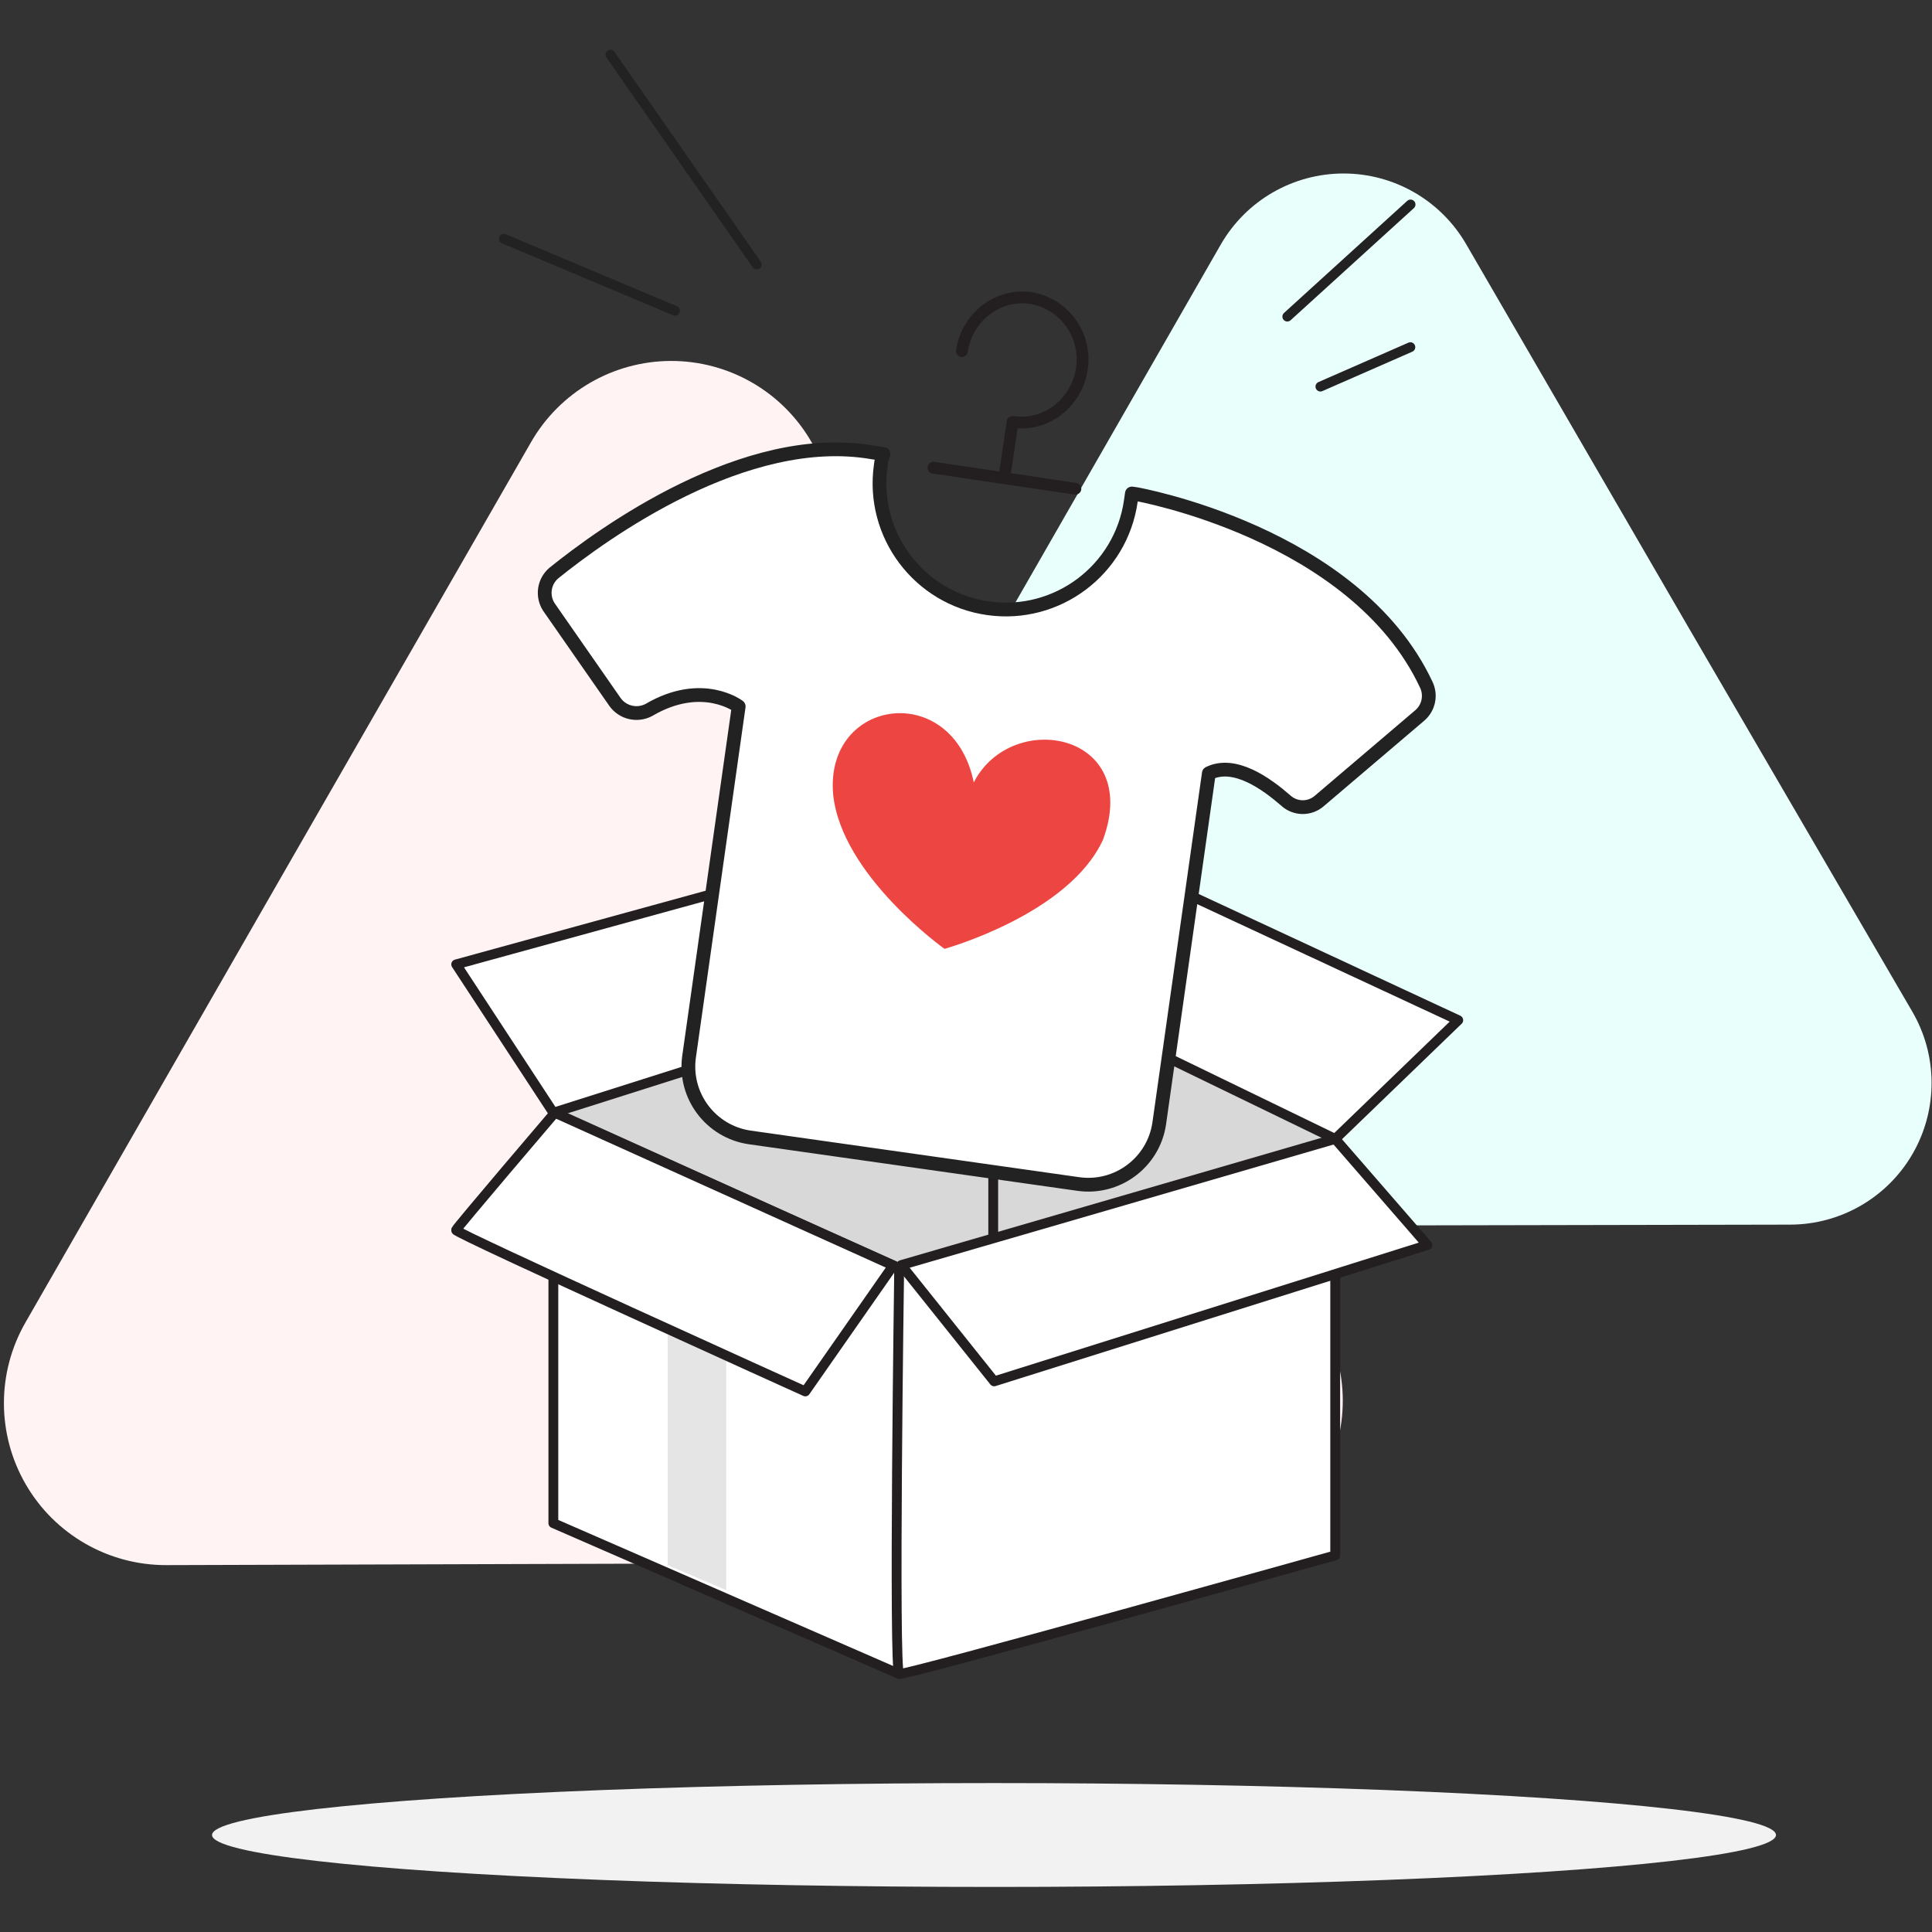
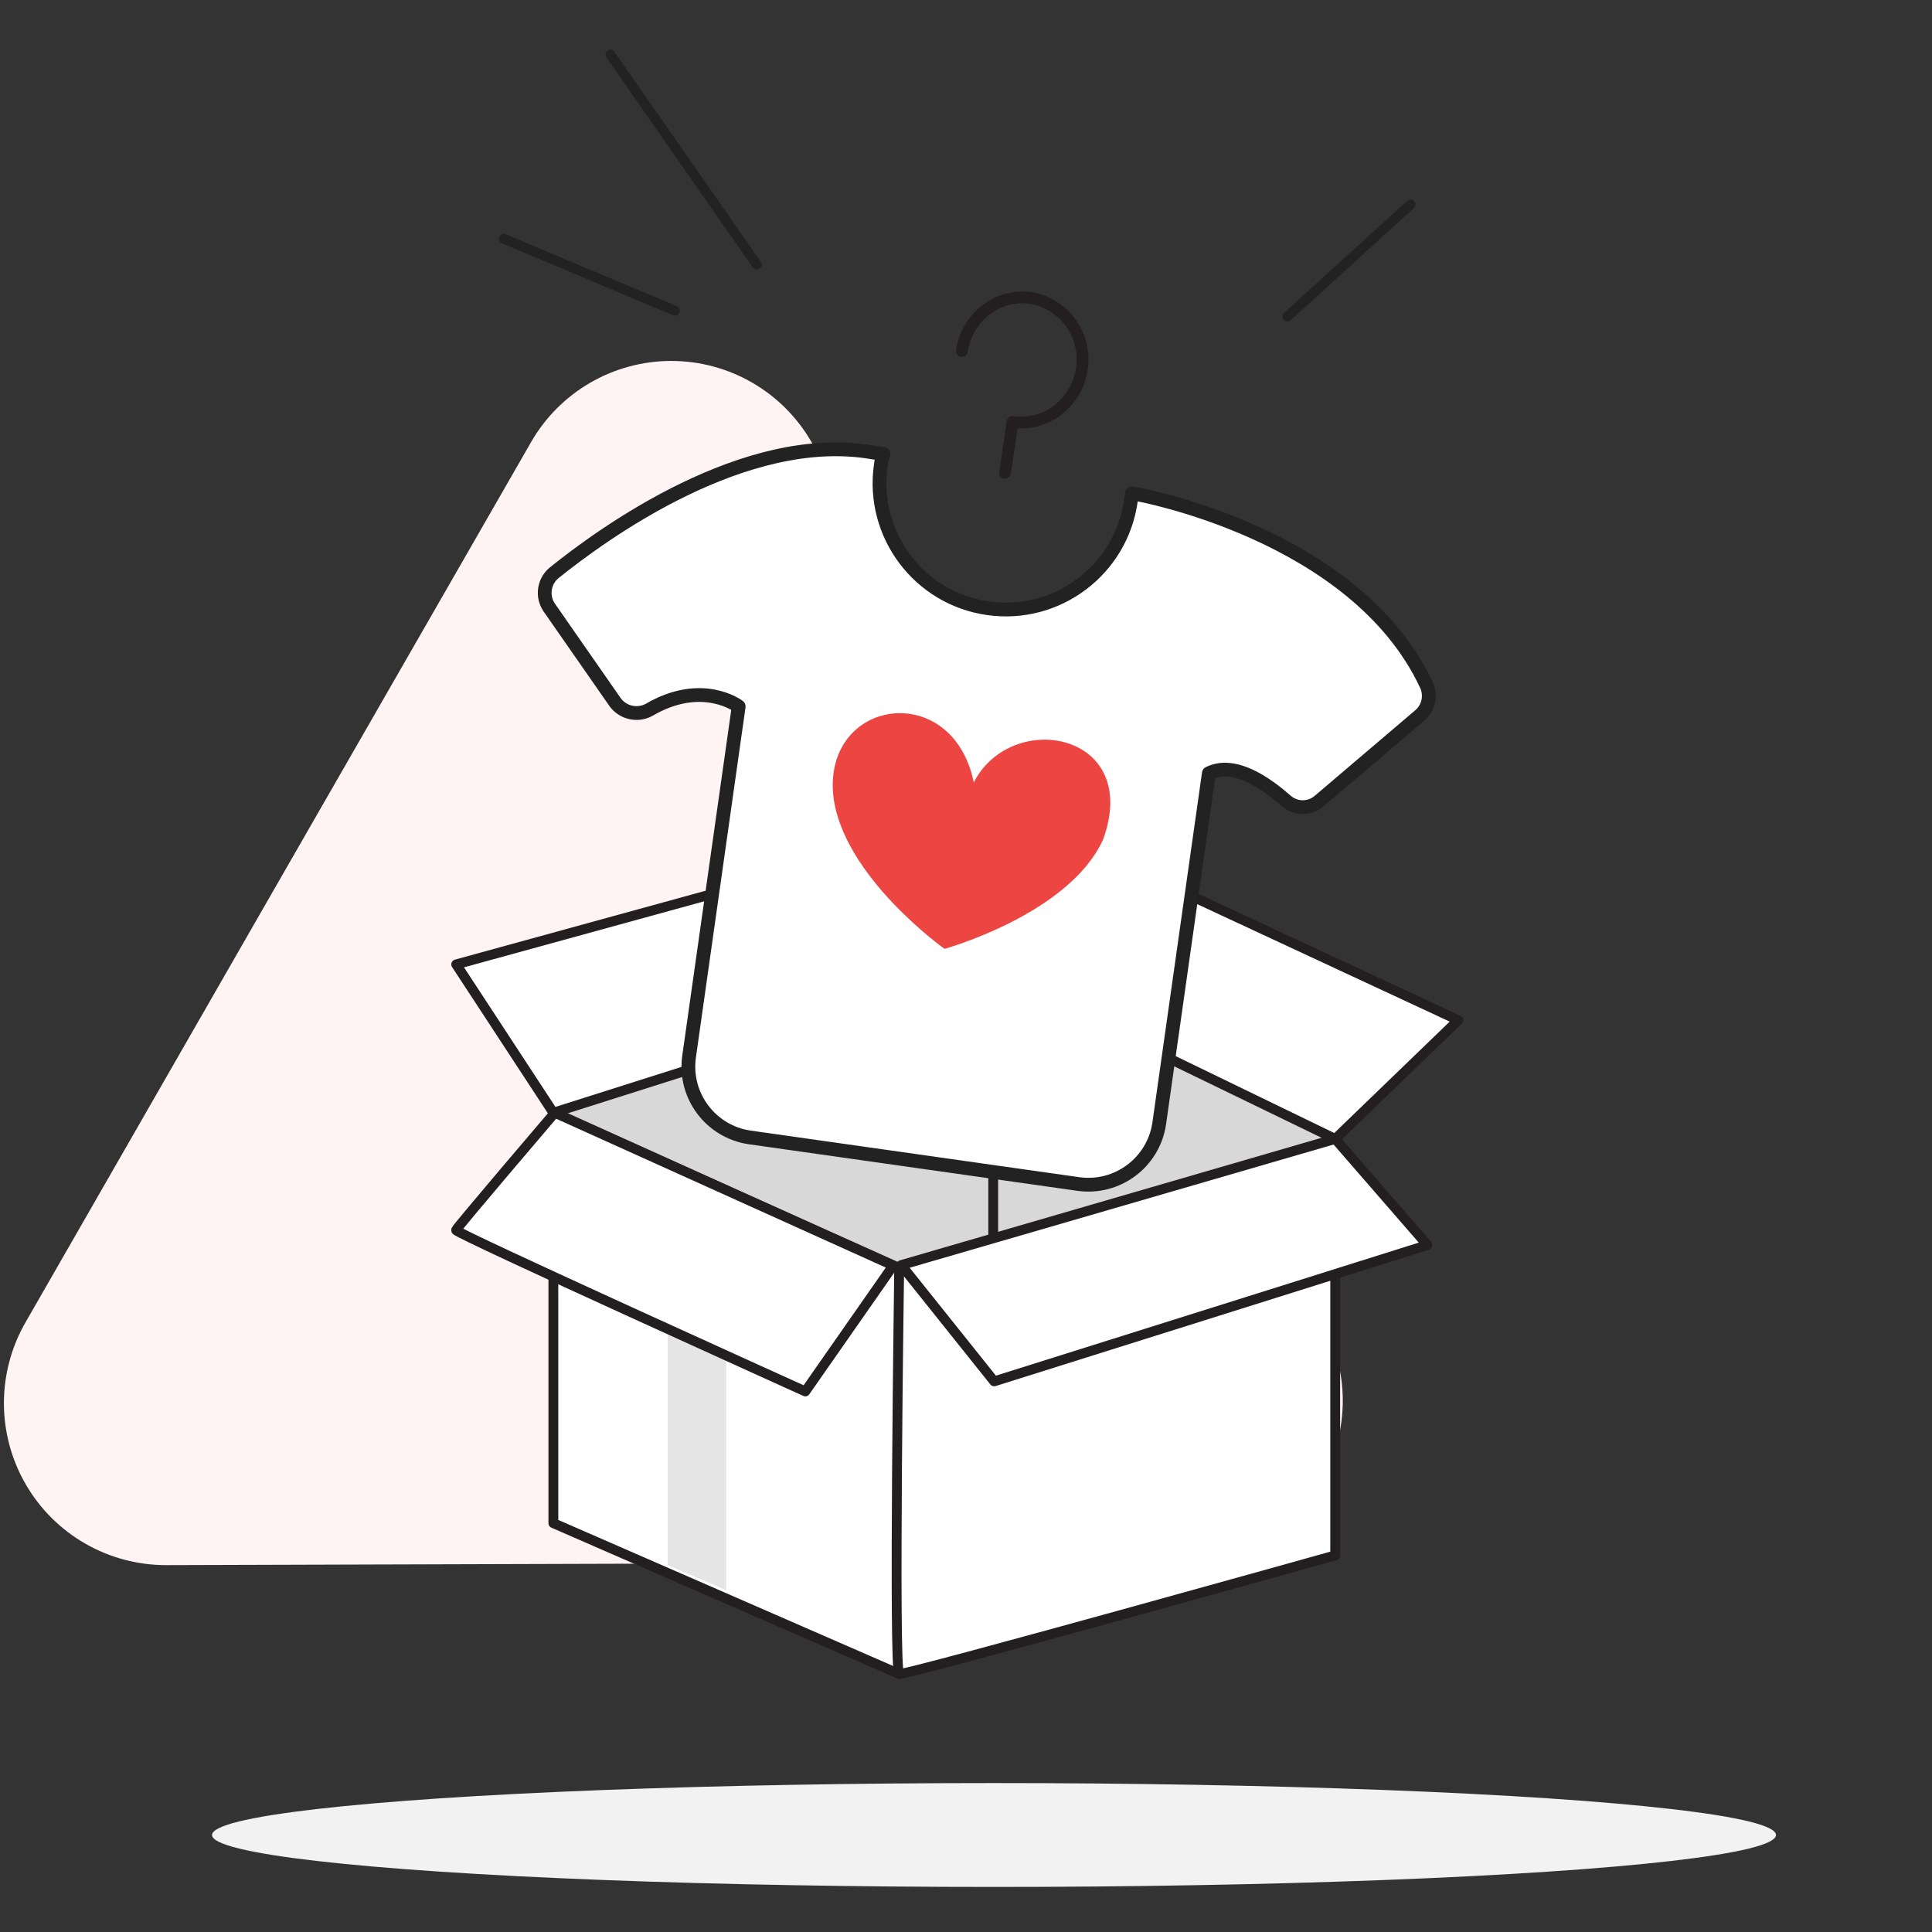
<svg xmlns="http://www.w3.org/2000/svg" width="180px" height="180px" viewBox="0 0 180 180" version="1.1">
  <rect x="0" y="0" width="180" height="180" fill="#333333" stroke="none" />
  <title>Group 28</title>
  <g id="Page-1" stroke="none" stroke-width="1" fill="none" fill-rule="evenodd">
    <g id="custom-hoodies-landing" transform="translate(-1014, -1479)">
      <g id="Group-28" transform="translate(1014, 1479)">
        <rect id="Rectangle" x="0" y="0" width="180" height="180" />
        <g id="Group-19" transform="translate(0, 5)">
          <g id="egamer_step-3">
            <ellipse id="Oval" fill="#F2F2F2" fill-rule="nonzero" cx="92.61" cy="165.963" rx="72.854" ry="4.839" />
            <path d="M75.589,36.158 C72.89,31.487 67.901,28.616 62.507,28.629 C57.113,28.642 52.138,31.537 49.462,36.22 L25.926,77.184 L2.394,118.173 C-0.313,122.852 -0.31,128.622 2.402,133.298 C5.114,137.975 10.12,140.843 15.525,140.818 L62.754,140.675 L110.046,140.583 C115.432,140.576 120.406,137.696 123.094,133.027 C125.781,128.359 125.774,122.611 123.075,117.949 L99.348,77.063 L75.589,36.158 Z" id="Path" fill="#FFF3F4" fill-rule="nonzero" />
-             <path d="M136.606,17.762 C134.248,13.679 129.892,11.164 125.177,11.164 C120.462,11.164 116.106,13.679 113.748,17.762 L93.153,53.659 L72.561,89.501 C70.215,93.588 70.227,98.616 72.591,102.692 C74.954,106.768 79.312,109.275 84.024,109.268 L125.45,109.177 L166.788,109.096 C171.513,109.087 175.873,106.553 178.219,102.452 C180.565,98.35 180.54,93.308 178.152,89.23 L157.352,53.523 L136.606,17.762 Z" id="Path-2" fill="#E9FFFC" fill-rule="nonzero" />
            <line x1="46.947" y1="17.248" x2="62.883" y2="23.95" id="Path" stroke="#222222" stroke-width="0.916" stroke-linecap="round" stroke-linejoin="round" />
            <line x1="56.874" y1="0.092" x2="70.501" y2="19.646" id="Path" stroke="#222222" stroke-width="0.916" stroke-linecap="round" stroke-linejoin="round" />
            <line x1="131.418" y1="14.052" x2="119.936" y2="24.496" id="Path" stroke="#222222" stroke-width="0.916" stroke-linecap="round" stroke-linejoin="round" />
-             <line x1="131.4" y1="27.345" x2="123.02" y2="31.018" id="Path" stroke="#222222" stroke-width="0.916" stroke-linecap="round" stroke-linejoin="round" />
            <polygon id="Path" fill="#D8D8D8" fill-rule="nonzero" points="124.398 101.112 92.537 85.663 51.555 98.67 83.775 113.132" />
            <polygon id="Path" stroke="#231F20" stroke-width="0.916" fill="#FFFFFF" fill-rule="nonzero" stroke-linecap="round" stroke-linejoin="round" points="83.775 113.132 83.775 150.962 51.555 136.91 51.555 98.67" />
            <polygon id="Path-3" fill="#E5E5E5" fill-rule="nonzero" points="62.204 140.818 62.204 109.147 67.663 111.692 67.663 143.157" />
            <path d="M124.398,101.112 C123.753,101.478 83.775,113.132 83.775,113.132 C83.775,113.132 83.236,150.786 83.775,150.962 C84.314,151.138 124.398,139.912 124.398,139.912 L124.398,101.112 Z" id="Path" stroke="#231F20" stroke-width="0.916" fill="#FFFFFF" fill-rule="nonzero" stroke-linecap="round" stroke-linejoin="round" />
            <line x1="92.537" y1="110.368" x2="92.537" y2="85.663" id="Path" stroke="#231F20" stroke-width="0.916" fill="#D8D8D8" fill-rule="nonzero" stroke-linecap="round" stroke-linejoin="round" />
            <path d="M51.69,98.67 L83.218,112.905 L75.028,124.636 C75.028,124.636 42.379,109.877 42.485,109.606 C42.591,109.334 51.69,98.67 51.69,98.67 Z" id="Path" stroke="#231F20" stroke-width="0.916" fill="#FFFFFF" fill-rule="nonzero" stroke-linecap="round" stroke-linejoin="round" />
            <polygon id="Path" stroke="#231F20" stroke-width="0.916" fill="#FFFFFF" fill-rule="nonzero" stroke-linecap="round" stroke-linejoin="round" points="124.398 101.112 92.537 85.663 103.967 75.208 135.862 90.048" />
            <polygon id="Path" stroke="#231F20" stroke-width="0.916" fill="#FFFFFF" fill-rule="nonzero" stroke-linecap="round" stroke-linejoin="round" points="83.02 73.712 92.537 85.663 51.555 98.67 42.503 84.849" />
            <path d="M105.855,41.033 L105.456,40.978 L105.357,41.671 C104.446,48.105 98.492,52.581 92.058,51.67 C85.625,50.759 81.148,44.805 82.059,38.372 C82.096,38.004 82.182,37.643 82.316,37.298 L81.319,37.155 C69.43,35.065 56.181,44.699 51.595,48.395 C50.67,49.187 50.477,50.543 51.144,51.562 L57.307,60.415 C58.026,61.407 59.365,61.719 60.448,61.149 C65.434,58.216 68.822,60.819 68.822,60.819 L64.191,93.505 C63.72,97.117 66.233,100.439 69.837,100.969 L100.499,105.316 C104.107,105.805 107.442,103.313 107.996,99.715 L112.626,67.044 C115.028,65.87 117.975,68.004 119.782,69.573 C120.665,70.393 122.025,70.411 122.928,69.613 L132.284,61.651 C133.102,60.946 133.349,59.783 132.888,58.806 C126.264,44.633 105.855,41.033 105.855,41.033 Z" id="Path" stroke="#222222" stroke-width="1.283" fill="#FFFFFF" fill-rule="nonzero" stroke-linecap="round" stroke-linejoin="round" />
-             <polyline id="Path-4" stroke="#231F20" stroke-width="1.1" stroke-linecap="round" stroke-linejoin="round" points="86.965 38.574 93.574 39.552 100.191 40.535" />
            <path d="M89.619,27.708 C89.844,26.157 90.674,24.76 91.928,23.822 C93.159,22.898 94.717,22.526 96.232,22.795 C99.198,23.408 101.193,26.199 100.815,29.203 C100.632,30.759 99.841,32.18 98.615,33.155 C97.411,34.114 95.864,34.532 94.341,34.31 L93.637,39.046" id="Path-5" stroke="#231F20" stroke-width="1.1" stroke-linecap="round" stroke-linejoin="round" />
            <polygon id="Path" stroke="#231F20" stroke-width="0.916" fill="#FFFFFF" fill-rule="nonzero" stroke-linecap="round" stroke-linejoin="round" points="124.398 101.112 132.987 110.999 92.625 123.698 83.966 112.865" />
          </g>
          <path d="M102.603,70.959 L102.603,70.959 C104.45,60.496 92.09,60.415 89.814,67.812 C86.219,58.72 74.749,62.451 77.107,71.195 C79.185,78.495 89.822,83.556 89.822,83.556 C89.822,83.556 100.69,78.381 102.603,70.959 L102.603,70.959 Z" id="Path" fill="#ED4642" fill-rule="nonzero" transform="translate(89.79, 73.056) rotate(10) translate(-89.79, -73.056) " />
        </g>
      </g>
    </g>
  </g>
</svg>